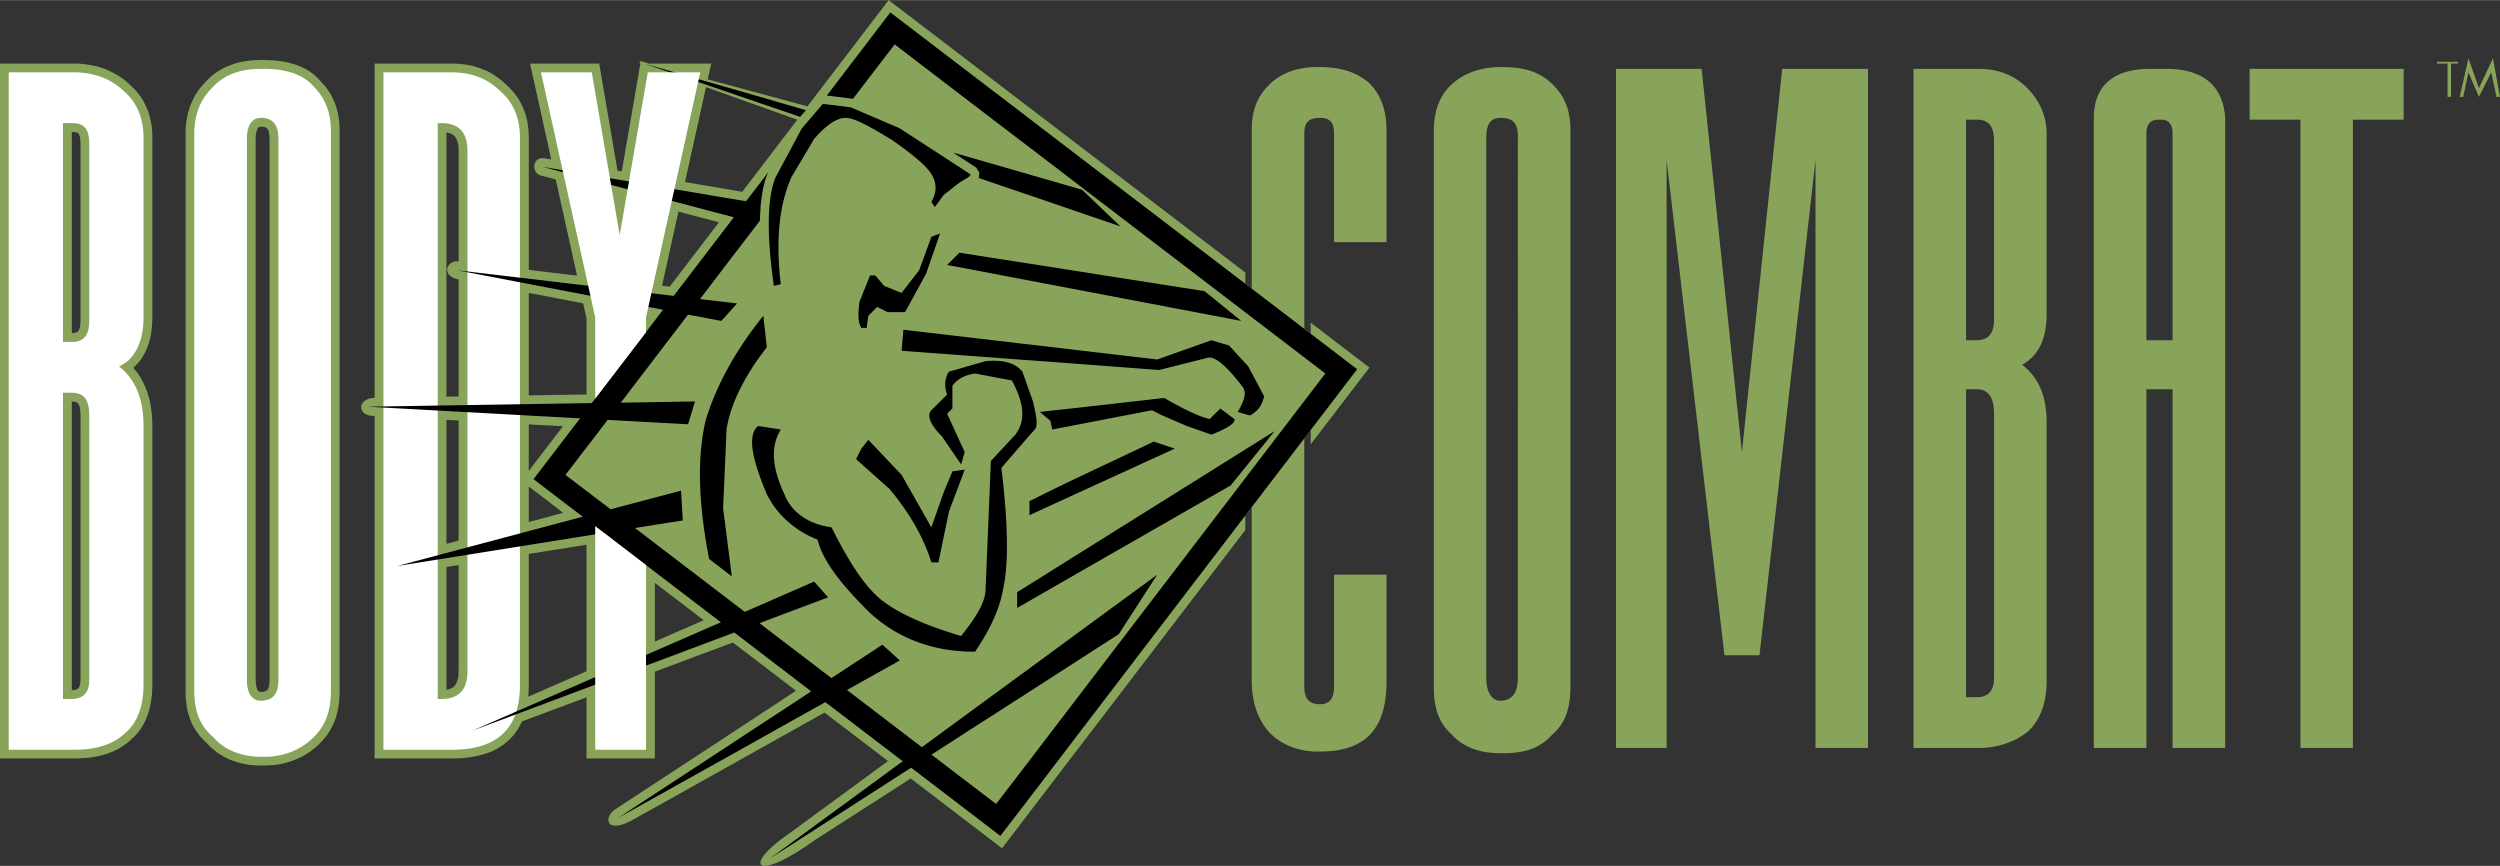
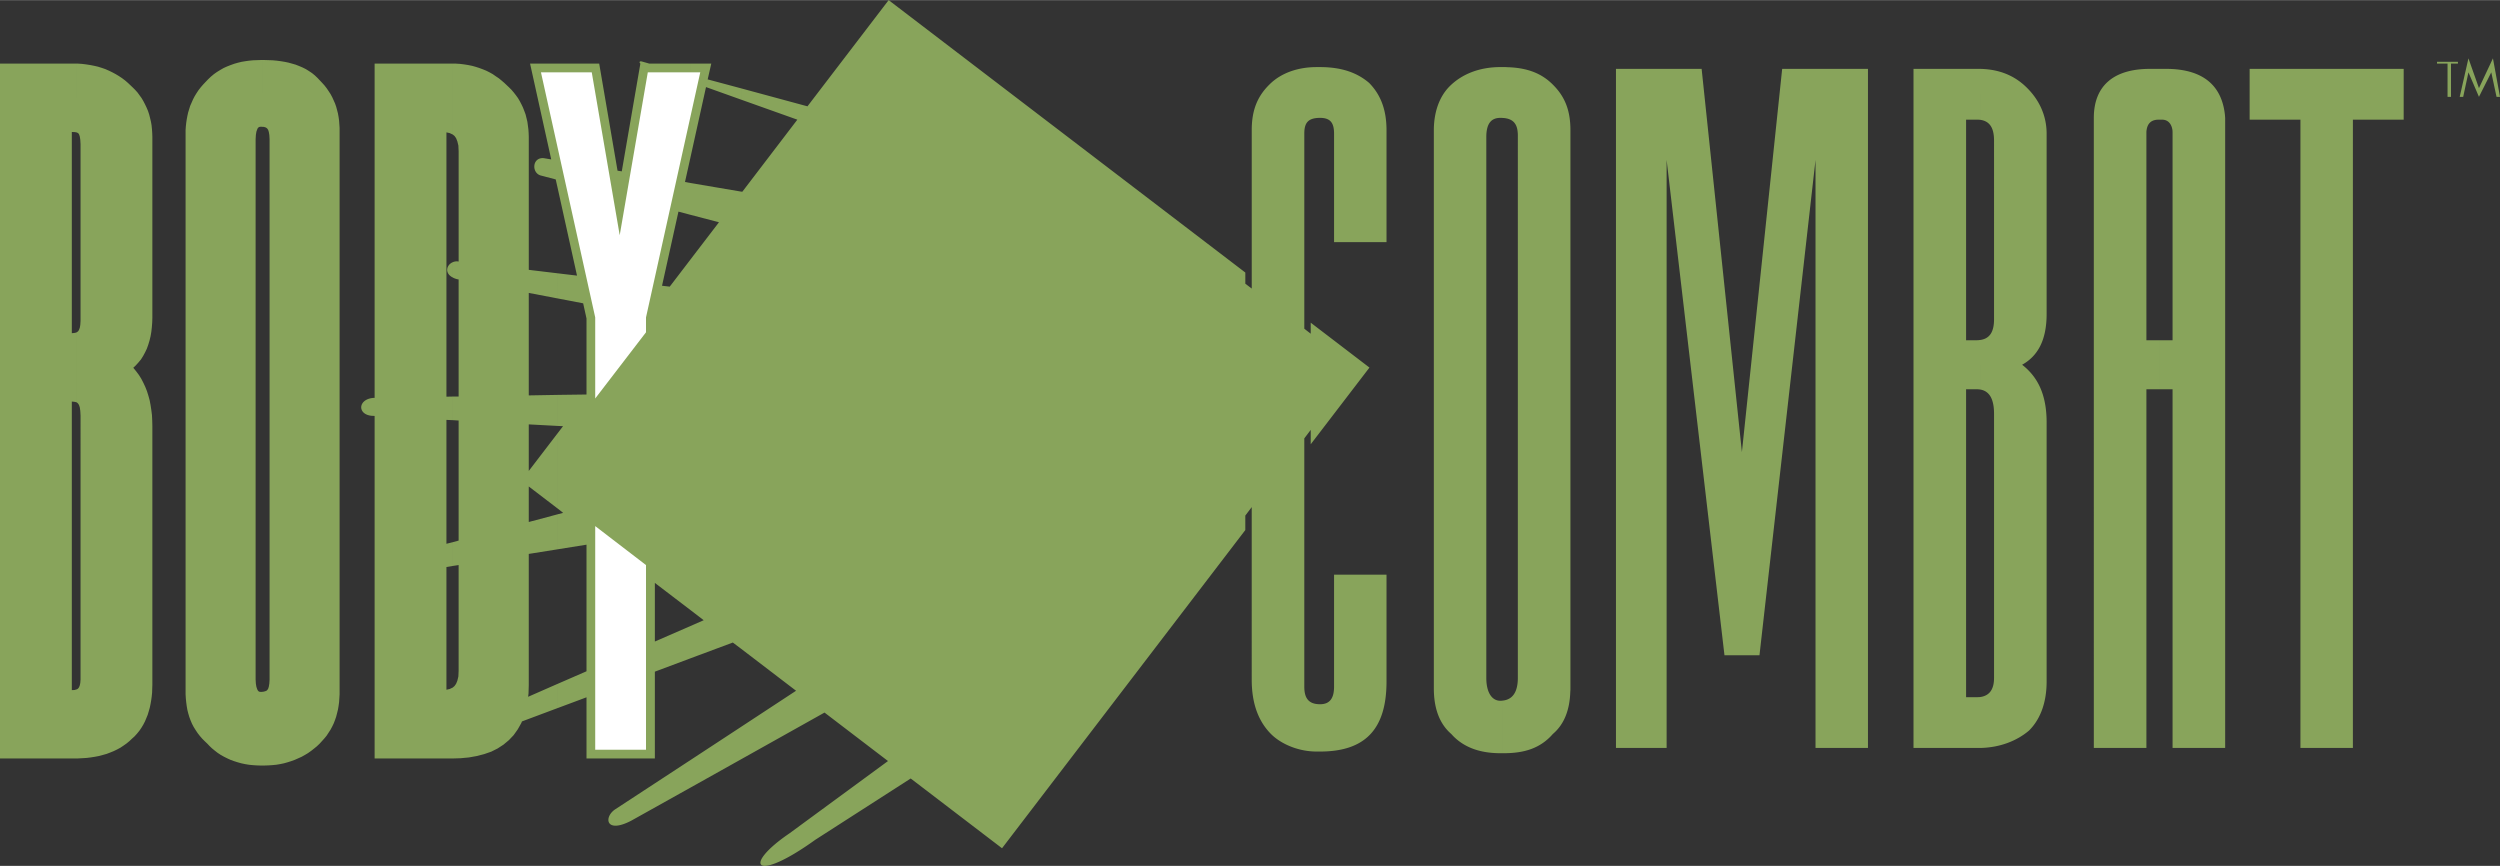
<svg xmlns="http://www.w3.org/2000/svg" width="2500" height="866" viewBox="0 0 350.874 121.506">
  <rect x="0" y="0" width="350.874" height="121.506" fill="#333333" stroke="none" />
  <g fill-rule="evenodd" clip-rule="evenodd">
    <path d="M303.083 54.612v-6.876h1.836V18.738c0-.18 0-.341-.018-.503-.162-1.081-.81-1.458-1.439-1.458h-.379V9.648h1.099c3.546.036 7.506 1.206 8.082 6.426.018.144.018.288.036.45v88.433h-7.381V54.612h-1.836zm12.654-37.836h7.128v88.181h7.362V16.776h7.128V9.648h-21.618v7.128zm29.971-3.204l.737-3.438 1.476 3.438 1.729-3.438.738 3.438h.486l-.99-5.4-1.963 4.175-1.476-4.175-1.224 5.4h.487zm-1.711 0V8.91h.973v-.252h-2.935v.252h1.477v4.662h.485zm-66.096 3.222c1.368.18 1.962 1.152 1.962 2.916v25.074c0 1.763-.594 2.736-1.962 2.916v6.948c1.368.216 1.962 1.422 1.962 3.402v37.079c0 1.549-.594 2.502-1.962 2.684v7.145c2.844-.053 5.202-1.025 6.876-2.447 1.728-1.729 2.466-4.176 2.466-6.877v-36.36c0-3.924-1.242-6.391-3.438-8.101 2.195-1.224 3.438-3.438 3.438-7.128V18.738c0-2.466-.99-4.662-2.718-6.391-1.655-1.673-3.798-2.645-6.624-2.699v7.146zm25.182-7.146v7.128h-.125c-.864 0-1.549.377-1.692 1.512-.019.108-.019.234-.019.377V47.736h1.836v6.876h-1.836v50.345h-7.38V16.524c0-4.428 2.7-6.876 7.866-6.876h1.35zm-23.22 35.136V19.71v25.074zm7.38-26.046v25.308-25.308zm-9.828-1.962c.162 0 .324 0 .486.018V9.648h-9.342v95.309h9.342v-7.145c-.162.018-.324.018-.486.018h-1.476V54.612h1.476c.162 0 .324.018.486.036V47.7a4.413 4.413 0 0 1-.486.036h-1.476v-30.96h1.476zm-66.6 88.919v-7.379c1.548-.109 2.214-1.314 2.214-3.188V18.99c0-.145 0-.271-.018-.397-.091-1.313-.72-1.943-1.998-2.052-.054 0-.126 0-.198-.018V9.396h.252c.162 0 .307 0 .468.017 2.718.072 4.788.81 6.408 2.448 1.728 1.71 2.466 3.672 2.466 6.39v78.354c0 .145 0 .289-.018.432-.072 2.502-.811 4.572-2.448 5.959-1.71 1.961-3.924 2.699-6.876 2.699h-.252zM226.8 9.648v95.309h7.109V22.428l8.119 69.516h4.914l7.865-69.516v82.529h7.361V9.648h-12.041l-5.652 53.784-5.652-53.784H226.8zm-15.985-.252v7.127h-.234c-1.242 0-1.979.737-1.979 2.699v75.907c0 1.963.737 3.205 1.979 3.205.072 0 .162 0 .234-.018v7.379h-.234c-2.718 0-5.166-.738-6.894-2.699-1.71-1.477-2.448-3.691-2.448-6.391V18.252c0-2.466.738-4.68 2.215-6.156 1.709-1.71 4.176-2.699 7.127-2.699h.234v-.001zm-106.793 97.145v-4.553l7.704-5.059-7.704-5.887V26.874l.162.019 7.722-10.116-7.883-2.809v-1.584l9.305 2.521L124.722 0l50.058 38.232v1.566l.9.685v-22.23c0-2.718.737-4.68 2.465-6.39 1.71-1.728 4.176-2.465 6.624-2.465h.505c2.934 0 5.146.737 6.875 2.213 1.71 1.728 2.448 3.924 2.448 6.642v15.714h-7.362V18.738c0-1.477-.486-2.214-1.961-2.214-1.729 0-2.215.737-2.215 2.214v27.378l.9.702V45.27l8.244 6.3-8.244 10.764v-2.016l-.9 1.188v34.848c0 1.477.486 2.467 2.215 2.467 1.475 0 1.961-.99 1.961-2.467V80.639h7.362v14.994c0 6.625-2.935 9.828-9.323 9.828h-.505c-2.448 0-4.914-.99-6.39-2.465-1.711-1.729-2.7-4.176-2.7-7.615V71.154l-.9 1.188v2.033l-34.145 44.658-12.817-9.791-13.391 8.604c-8.568 6.156-10.279 3.637-3.655-.883l13.86-10.17-8.91-6.803-11.699 6.551zm0-94.157v1.584l-4.933-1.764-2.178 9.846V8.91h2.916l-.504 2.214 4.699 1.26zm0 14.49v64.169l-1.17-.881-5.94 2.213V87.84l1.854-.811-1.854-1.422V36.396l3.996-5.221-3.996-1.044v-4.463l7.11 1.206zm0 75.114v4.553l-7.11 3.979v-3.869l7.11-4.663zM96.912 8.91v13.14l-.774 3.474.774.144v4.463l-1.692-.45-2.304 10.404 1.08.126 2.916-3.815v49.211l-5.004-3.816v8.227l5.004-2.178v4.535l-5.004 1.873v12.186h-9.593v-8.586l-4.05 1.512v-3.402l4.05-1.764V76.428l-4.05.648v-4.914l.773-.199-.773-.611V60.786l.755-.99-.755-.036v-4.355l4.05-.054V44.676l-.468-2.124-3.582-.684V38.34l2.718.324-2.718-12.294V8.91h5.832l2.574 15.03.595.09 2.609-15.12c-.233-.234-.071-.36.181-.306l1.08.306h5.776zm0 97.74v3.869l-8.316 4.645c-3.618 1.889-3.87-.504-2.269-1.584l10.585-6.93zM78.265 8.91v17.46l-.271-1.206-2.124-.558c-1.278-.378-1.188-2.538.414-2.431l1.08.18-2.97-13.445h3.871zm0 29.43l-4.051-.486V19.206l-.018-.54-.037-.54-.072-.54-.071-.522-.126-.522-.125-.503-.181-.486-.18-.468-.216-.45-.234-.45-.252-.432-.288-.396-.306-.396-.324-.378-.341-.341-.324-.306-.342-.324-.377-.324-.396-.324-.432-.288-.414-.289-.45-.251-.47-.236-.486-.198-.486-.18-.503-.162-.523-.144-.54-.108-.558-.09-.576-.072-.576-.036h-.467v9.935l.27.217.217.306.179.45.144.594.036.81v15.462l-.162-.019a1.422 1.422 0 0 0-.684.126v2.124c.18.108.377.18.63.252l.215.036v16.433h-.845v3.313l.845.054v16.848l-.845.234v3.33l.845-.127V94.12l-.036.811-.144.594-.179.432-.217.307-.27.234v9.936l1.116-.035 1.17-.109 1.097-.197 1.044-.27.99-.342.9-.451.828-.539.756-.631.666-.701.576-.811.486-.863.108-.252 5.004-1.873v-3.402l-4.141 1.818.055-.449.035-1.189V77.723l4.051-.646v-4.914l-4.051 1.08v-4.986l4.051 3.096V60.786l-4.051 5.292v-6.534l4.051.216v-4.355l-4.051.072V41.093l4.051.774V38.34h.002zM63.522 8.91v9.935h-.019l-.378-.18-.468-.107v37.098l.864-.019v3.313l-.864-.037V76.3l.864-.215v3.33l-.864.145v17.225l.468-.107.378-.18h.019v9.936H52.578V58.356l-.414-.018c-2.106-.199-1.926-2.448.414-2.52V8.91h10.944zm0 27.882c-.864.378-1.152 1.53 0 2.124v-2.124zm-26.658 70.632v-10.35l.144-.02.252-.07.162-.072.108-.109.108-.16.09-.289.072-.432.036-.576V19.512l-.036-.595-.072-.414-.09-.288-.108-.163-.108-.107-.162-.09-.252-.072h-.144V8.406h.252l.576.018.576.019.576.054.54.072.558.09.521.107.522.145.504.143.504.199.468.198.468.234.432.27.432.288.396.324.377.359.306.324.324.342.342.377.307.397.269.395.271.415.233.432.198.432.199.45.162.45.125.468.126.486.09.504.072.503.036.521.036.522v79.488l-.036.559-.036.557-.072.523-.09.521-.126.504-.125.486-.162.467-.181.469-.216.449-.233.434-.271.414-.269.414-.307.377-.342.379-.342.377-.378.359-.396.324-.414.324-.432.307-.45.27-.45.252-.486.217-.486.215-.504.182-.504.16-.522.145-.522.109-.54.09-.558.053-.558.037-.54.018h-.25zm0-99.018v9.378l-.234-.019-.18.019-.107.036-.073.053-.09.09-.09.199-.107.306-.072.45-.036.594v75.834l.036.594.072.432.107.324.09.18.09.109.073.053.107.037.18.018.234-.018v10.35h-.269l-.54-.018-.559-.037-.54-.053-.54-.09-.522-.109-.522-.145-.504-.16-.504-.182-.468-.215-.468-.234-.45-.252-.432-.287-.396-.307-.396-.324-.36-.342-.288-.307-.342-.324-.377-.377-.343-.396-.306-.396-.288-.432-.27-.432-.234-.451-.198-.467-.18-.486-.144-.486-.126-.504-.09-.521-.072-.541-.054-.539-.036-.576V18.235l.036-.504.054-.504.072-.486.09-.486.108-.486.144-.469.144-.468.199-.45.197-.451.234-.449.252-.414.288-.433.306-.396.342-.396.324-.342.36-.378.396-.378.432-.361.432-.305.468-.288.469-.27.485-.217.504-.198.505-.18.503-.144.522-.126.54-.09.522-.072.54-.054.558-.019.523-.018h.269v.003zm-26.172 98.028V96.75h.054l.162-.09.109-.109.09-.143.09-.234.072-.342.036-.486V58.32l-.036-.667-.072-.503-.108-.324-.126-.198-.108-.108-.144-.091h-.018v-9.773l.036-.019.144-.09.108-.09.108-.18.108-.288.072-.415.035-.574V20.232l-.036-.648-.072-.45-.09-.27-.09-.145-.09-.072-.145-.072-.09-.018V8.91h.235l.575.036.576.072.576.09.558.108.54.126.522.162.521.18.488.216.486.234.468.251.45.271.432.288.432.324.396.342.342.324.324.306.342.341.342.378.288.396.288.396.252.432.234.45.215.45.198.468.162.486.126.503.126.522.09.522.054.54.036.54.019.54V44.55l-.019.666-.053.684-.072.647-.108.63-.144.595-.18.594-.199.557-.251.522-.271.504-.306.486-.36.432-.378.415-.342.324.072.071.378.469.36.485.324.522.288.558.27.576.234.594.198.63.18.648.126.667.108.702.09.72.036.756.019.756v36.359l-.019.541-.017.539-.055.541-.072.521-.09.521-.108.521-.144.506-.144.484-.198.486-.198.469-.233.449-.271.451-.288.414-.323.395-.343.379-.342.307-.36.342-.414.342-.432.305-.432.289-.468.252-.486.234-.486.197-.522.197-.522.145-.54.145-.558.107-.577.09-.576.072-.612.037-.612.035h-.25v.002zm0-97.524v9.648l-.18-.036-.432-.019v28.242l.378-.036.234-.054v9.773l-.234-.053-.378-.035v40.5l.396-.018.216-.072v9.684H0V8.91h10.692z" fill="#88a45b" />
-     <path d="M36.864 106.199h.234c2.7 0 5.166-.99 6.894-2.717 1.71-1.711 2.448-3.672 2.448-6.625V18.486c0-2.7-.738-4.662-2.448-6.39-1.475-1.71-3.942-2.448-6.894-2.448h-.234v6.876c1.53.107 2.214 1.08 2.214 2.952v75.905c0 1.873-.684 2.846-2.214 2.936v7.882zm-.252-96.551c-2.7 0-5.167.737-6.876 2.699-1.729 1.729-2.466 3.925-2.466 6.391v78.12c0 2.953.738 4.914 2.701 6.625 1.475 1.727 3.941 2.717 6.642 2.717h.251v-7.883c-.089.018-.162.018-.251.018-1.224 0-1.962-.99-1.962-2.953V19.476c0-1.963.738-2.952 1.962-2.952h.251V9.648h-.252zM63.522 17.496c1.385.467 2.087 1.656 2.087 3.69v72.972c0 2.033-.702 3.221-2.087 3.689v7.361c6.299-.035 9.45-2.988 9.45-9.09V19.223c0-2.699-.972-4.913-2.7-6.389-1.692-1.692-3.87-2.664-6.75-2.7v7.362zm-1.602-.235c.612 0 1.135.073 1.603.235v-7.362H53.82v95.075h9.702v-7.361c-.468.162-.991.234-1.603.234h-.486V17.261h.487zM10.692 105.209c3.006-.053 5.346-.809 7.002-2.465 1.71-1.477 2.448-3.924 2.448-6.625V59.778c0-3.942-1.224-6.642-3.438-8.37 2.214-.972 3.438-3.439 3.438-6.876V19.223c0-2.699-.972-4.913-2.7-6.389-1.638-1.638-3.96-2.611-6.75-2.7v7.164c1.279.18 1.836.99 1.836 2.916v24.804c0 1.728-.558 2.682-1.836 2.916v7.218c1.279.215 1.836 1.224 1.836 3.149v37.08c0 1.494-.558 2.432-1.836 2.646v7.182zm-.378-95.075h-9.09v95.075h9.467v-7.182a3.278 3.278 0 0 1-.612.055H8.838V55.098h1.242c.216 0 .414.019.612.055v-7.218a6.594 6.594 0 0 1-.612.035H8.838V17.261h1.242c.216 0 .414.019.612.037v-7.164h-.378z" fill="#fff" />
-     <path d="M151.974 51.102l10.692.81 6.876-1.728c.99-.234 2.7 1.224 4.914 4.176.486.737.252 1.728-.737 3.438l1.727.503c1.224-.737 1.71-1.475 1.962-2.717l-2.214-4.176-2.699-2.935-2.466-.737-7.614 2.7-10.44-1.224v1.89h-.001zm0 51.066v-5.256l34.038-44.514-34.038-26.011v-4.014l38.501 29.43-38.501 50.365zm0-9.936l5.04-3.24 5.4-8.354-10.44 7.65v3.944zm0-12.222l20.754-11.898 6.156-7.614-26.91 16.831v2.681zm0-11.16l12.906-5.904-2.952-.99c-3.258 1.566-6.588 3.115-9.954 4.717v2.177zm0-9.414v-2.304l11.43-1.296c2.952 1.728 5.148 2.7 6.39 2.952l1.476-1.476 1.962 1.476c.234.486-.738 1.224-3.204 2.196l-3.438-1.207-3.438-1.477-1.476-.737-9.702 1.873zm0-18.648l22.23 4.23-5.147-4.176-17.083-2.682v2.628zm0-10.836l5.274 1.8-5.274-5.04v3.24zM144.99 50.58l6.984.522v-1.89l-6.984-.828v2.196zm6.984-28.206v4.014l-6.984-5.346v-4.013l6.984 5.345zm0 4.338l-.125-.108-6.859-1.98v2.934l6.984 2.394v-3.24zm0 11.448v2.628l-6.984-1.332v-2.394l6.984 1.098zm0 18.972v2.304l-4.302.827-.252-1.223-1.476-1.242 6.03-.666zm0 9.54v2.178l-6.984 3.203v-1.979a310.792 310.792 0 0 1 6.984-3.402zm0 10.656v2.682l-6.984 4.014v-2.322l6.984-4.374zm0 10.961v3.943l-6.984 4.5V93.42l6.984-5.131zm0 8.623v5.256l-6.984 9.162v-5.275l6.984-9.143zm-6.984-36.378v-4.158c.468 1.944.72 3.402.235 3.887l-.235.271zm-.864-10.008l.864.054v-2.196l-.864-.09v2.232zm.864-33.498v4.013l-.864-.647v-4.032l.864.666zm0 7.596v2.934l-.864-.288v-2.898l.864.252zm0 12.438v2.394l-.864-.162v-2.358l.864.126zm0 19.314v4.158l-.864.972v-7.578l.847 2.394c0 .018 0 .036.017.054zm0 13.698v1.979l-.504.234v-1.979c.162-.072.324-.162.504-.234zm0 11.627v2.322l-.864.504v-2.285l.864-.541zm0 11.719v3.312l-.864.557v-3.24l.864-.629zm0 12.635v5.275l-.864 1.115v-5.256l.864-1.134zm-8.981-56.141l8.117.612v-2.232l-8.117-.954v2.574zm8.117-33.552v4.032l-8.117-6.192V10.17l8.117 6.192zm0 8.01v2.898l-6.75-2.304.072-.773-.431-.685-1.008-.666v-.81l8.117 2.34zm0 12.564v2.358l-8.117-1.548v-2.088l8.117 1.278zm0 16.992v7.578l-3.582 4.141c.99 8.117.99 13.77.252 16.955-.486 2.951-1.962 5.904-3.941 8.838h-.846v-3.654c1.385-1.889 2.321-3.617 2.321-5.184l.738-17.928 3.438-3.689c1.477-1.944 1.242-4.41-.486-7.597l-5.166-.989c-.288.053-.577.107-.846.18v-1.242l2.321-.666c2.466-.234 4.176.252 5.166 1.477l.631 1.78zm0 28.314l-1.368.846v2.213l1.368-.773v-2.286zm0 11.807v3.24l-8.117 5.203V99.99l8.117-5.941zm0 13.14v5.256l-3.726 4.859-4.391-3.365v-4.014l3.797 2.898 4.32-5.634zm-8.117-82.421c.197-.162.233-.271.107-.378l-.107-.072v.45zm-9.217 21.492l-.252 2.952 9.469.702V47.34l-9.217-1.08zm9.217-36.09v4.032l-9.793-7.488V2.682l9.793 7.488zm0 11.862v.81l-2.233-1.44 2.233.63zm0 2.286L126.288 18l-.072-.037v2.395c2.664 1.907 4.302 3.419 4.752 4.518.486.99.486 2.214-.252 3.438l.486.737 1.242-1.71 2.213-1.728c.666-.414 1.134-.666 1.351-.846v-.449h.001zm0 11.34v2.088l-3.079-.576 1.728-1.728 1.351.216zm0 15.678v1.242c-1.009.288-1.746.756-2.341 1.547v3.187l-.738.738 2.466 5.382-.503 1.729-2.701-3.943c-1.476-1.439-2.214-2.916-1.476-3.653l2.214-2.214c-.486-1.225-.251-2.466.252-3.204l2.827-.811zm0 36.449v3.654c-3.708-.107-6.949-.973-9.793-2.502v-3.113c2.341 1.295 5.347 2.43 8.677 3.42.395-.504.773-.99 1.116-1.459zm0 12.205v2.502l-5.275 3.402 5.275 4.031v4.014l-8.857-6.768.72.559-1.656 1.061v-1.619l.486-.342-.486-.379v-4.014l3.168 2.412 6.625-4.859zm-9.793-7.273v-.107l.072.072-.072.035zm0-22.373v-4.051l.324.342 4.176 7.363 1.729-4.914 1.224-2.953 1.728-.232-2.214 5.885-1.476 7.129h-.99c-.811-2.665-2.323-5.653-4.501-8.569zm0-26.55v-2.826l.324.125 2.466-3.185 1.71-4.68 1.224-.486-1.962 5.652-2.952 5.4h-.81zm0-41.112v4.032l-.647-.504-5.85 7.632-3.673-.45 8.91-11.664 1.26.954zm0 15.281v2.395c-.288-.216-.594-.414-.9-.648-3.204-1.962-5.4-3.186-6.642-3.186-1.224 0-2.7.989-4.409 2.952l-3.205 5.4c-.198.468-.396.954-.558 1.44v-4.518L112.536 18l2.953-3.438 3.924.485 6.803 2.916zm0 23.005v2.826h-1.638l-1.476-.739-1.224 1.243-.252 1.71h-.738c-.486-.738-.486-1.962-.252-3.69l1.476-3.671h.738l1.242 1.458 2.124.863zm0 25.325v4.051a30.98 30.98 0 0 0-1.386-1.746l-4.68-4.176.738-1.477.99-1.225 4.338 4.573zm0 19.531a19.727 19.727 0 0 1-1.638-1.008c-2.7-1.729-5.166-5.4-7.866-10.818-3.006-.432-5.076-1.801-6.21-3.781v2.898c1.134 1.027 2.521 1.926 4.248 2.611.738 2.951 3.186 6.137 7.128 10.061a20.329 20.329 0 0 0 4.338 3.15v-3.113zm0 6.785v.107l-7.344 4.105 7.344 5.615v4.014l-11.789-9 1.403 1.08-5.328 2.971v-2.287l3.348-2.195-3.348-2.574v-4.014l6.192 4.717 7.146-4.682 2.376 2.143zm0 14.563v1.619l-15.714 10.117v-.217l15.714-11.519zm-15.714-21.205V83.25l3.763-1.639 1.961 2.215-5.724 2.141zm0-70.199l1.801.612.81-.936-2.61-.756v1.08h-.001zm0-1.08v1.08l-3.906-1.332v-.883l3.906 1.135zm0 7.11v4.518c-1.26 3.672-1.566 8.136-.918 13.554l-.972.234c-.99-6.876-.99-12.276.234-15.228l1.656-3.078zm0 48.419v2.898a12.358 12.358 0 0 1-2.88-3.779c-.396-.936-.756-1.818-1.026-2.629v-6.911l2.988.467c-1.476 2.43-1.224 5.383.504 9.073.108.307.252.594.414.881zm0 13.033v2.717l-3.906 1.477 3.906 2.988v4.014l-3.906-2.988V84.96l3.906-1.71zm0 15.965v2.287l-3.906 2.195v-1.926l3.906-2.556zm0 19.476v.217l-2.394 1.529 2.394-1.746zm-3.906-68.598v-5.111c.163-.234.36-.469.54-.685l.486 4.41c-.359.469-.702.937-1.026 1.386zm0-19.061l.072-.109v-.414l.018-.485.036-.469.018-.467.036-.451.054-.432.054-.431.054-.433.072-.396.071-.396.09-.396.091-.36.089-.378.108-.342.126-.342.145-.378.162-.288-1.296 1.71v5.257zm0-17.479v.883l-4.824-1.656v-.612l4.824 1.385zm0 12.223v5.256l-4.824 6.3v-5.256l1.224-1.602-1.224-.323v-2.413l2.934.485 1.89-2.447zm0 19.206v5.111c-2.772 3.87-4.194 7.309-4.625 10.17l-.199 4.625V52.38c1.296-2.466 2.898-4.932 4.824-7.398zm0 14.814l-.198-.018c-1.207.972-1.098 3.294.198 6.929v-6.911zm0 25.163v6.498l-4.824-3.689v-4.014l2.754 2.105 2.07-.9zm0 16.812v1.926l-4.824 2.701v-1.459l4.824-3.168zm-4.824-12.527l1.278-.486-1.278-.99v1.476zm0-9.09v-6.643l.936 7.361-.936-.718zm0-35.712v-2.07l1.674.198-1.674 1.872zm0-32.274v.612L90.414 8.91l11.358 3.258zm0 15.57v2.413l-17.064-4.5v-.811l17.064 2.898zm0 4.338v5.256l-3.528 4.625 3.528.415v2.07l-.54.576-4.662-.882-9.45 12.366 10.422-.18-.972 3.204-11.286-.612-.576.756v-5.256l8.352-10.962-8.352-1.602v-1.512l9.847 1.17 7.217-9.432zm0 20.304c-1.17 2.232-2.088 4.446-2.754 6.66-1.224 5.382-.972 11.772.504 19.386l2.25 1.729v-6.643l-.288-2.215.288-6.408V52.38zm0 31.374v4.014L84.708 74.736v-4.033l.99.756 9.882-2.609.252 4.176-6.714 1.062 12.654 9.666zm0 4.014l-.593-.449L84.708 94.5v1.133l17.064-6.389v-1.476zm0 17.171v1.459l-15.03 8.387 15.03-9.846zm-17.064-30.15h.055l-.055-.053v.053zm0-49.949v.811l-8.532-2.25 8.532 1.439zm0 15.498v1.512l-20.573-3.942 20.573 2.43zm0 14.076v5.256l-5.346 6.965 5.346 4.068v4.033L82.53 73.08l2.178 1.656v.053l-28.926 4.627 26.01-6.912-6.912-5.274 6.534-8.532-29.808-1.638 31.446-.505 1.656-2.141zm0 40.086v1.133l-18.359 6.877 18.359-8.01z" />
    <path d="M90.918 10.134l-3.942 22.86-3.924-22.86h-7.128l7.614 34.398v11.376l7.128-9.289v-2.087l7.614-34.398h-7.362zm-7.38 63.684v31.391h7.128v-25.92l-7.128-5.471z" fill="#fff" />
  </g>
</svg>